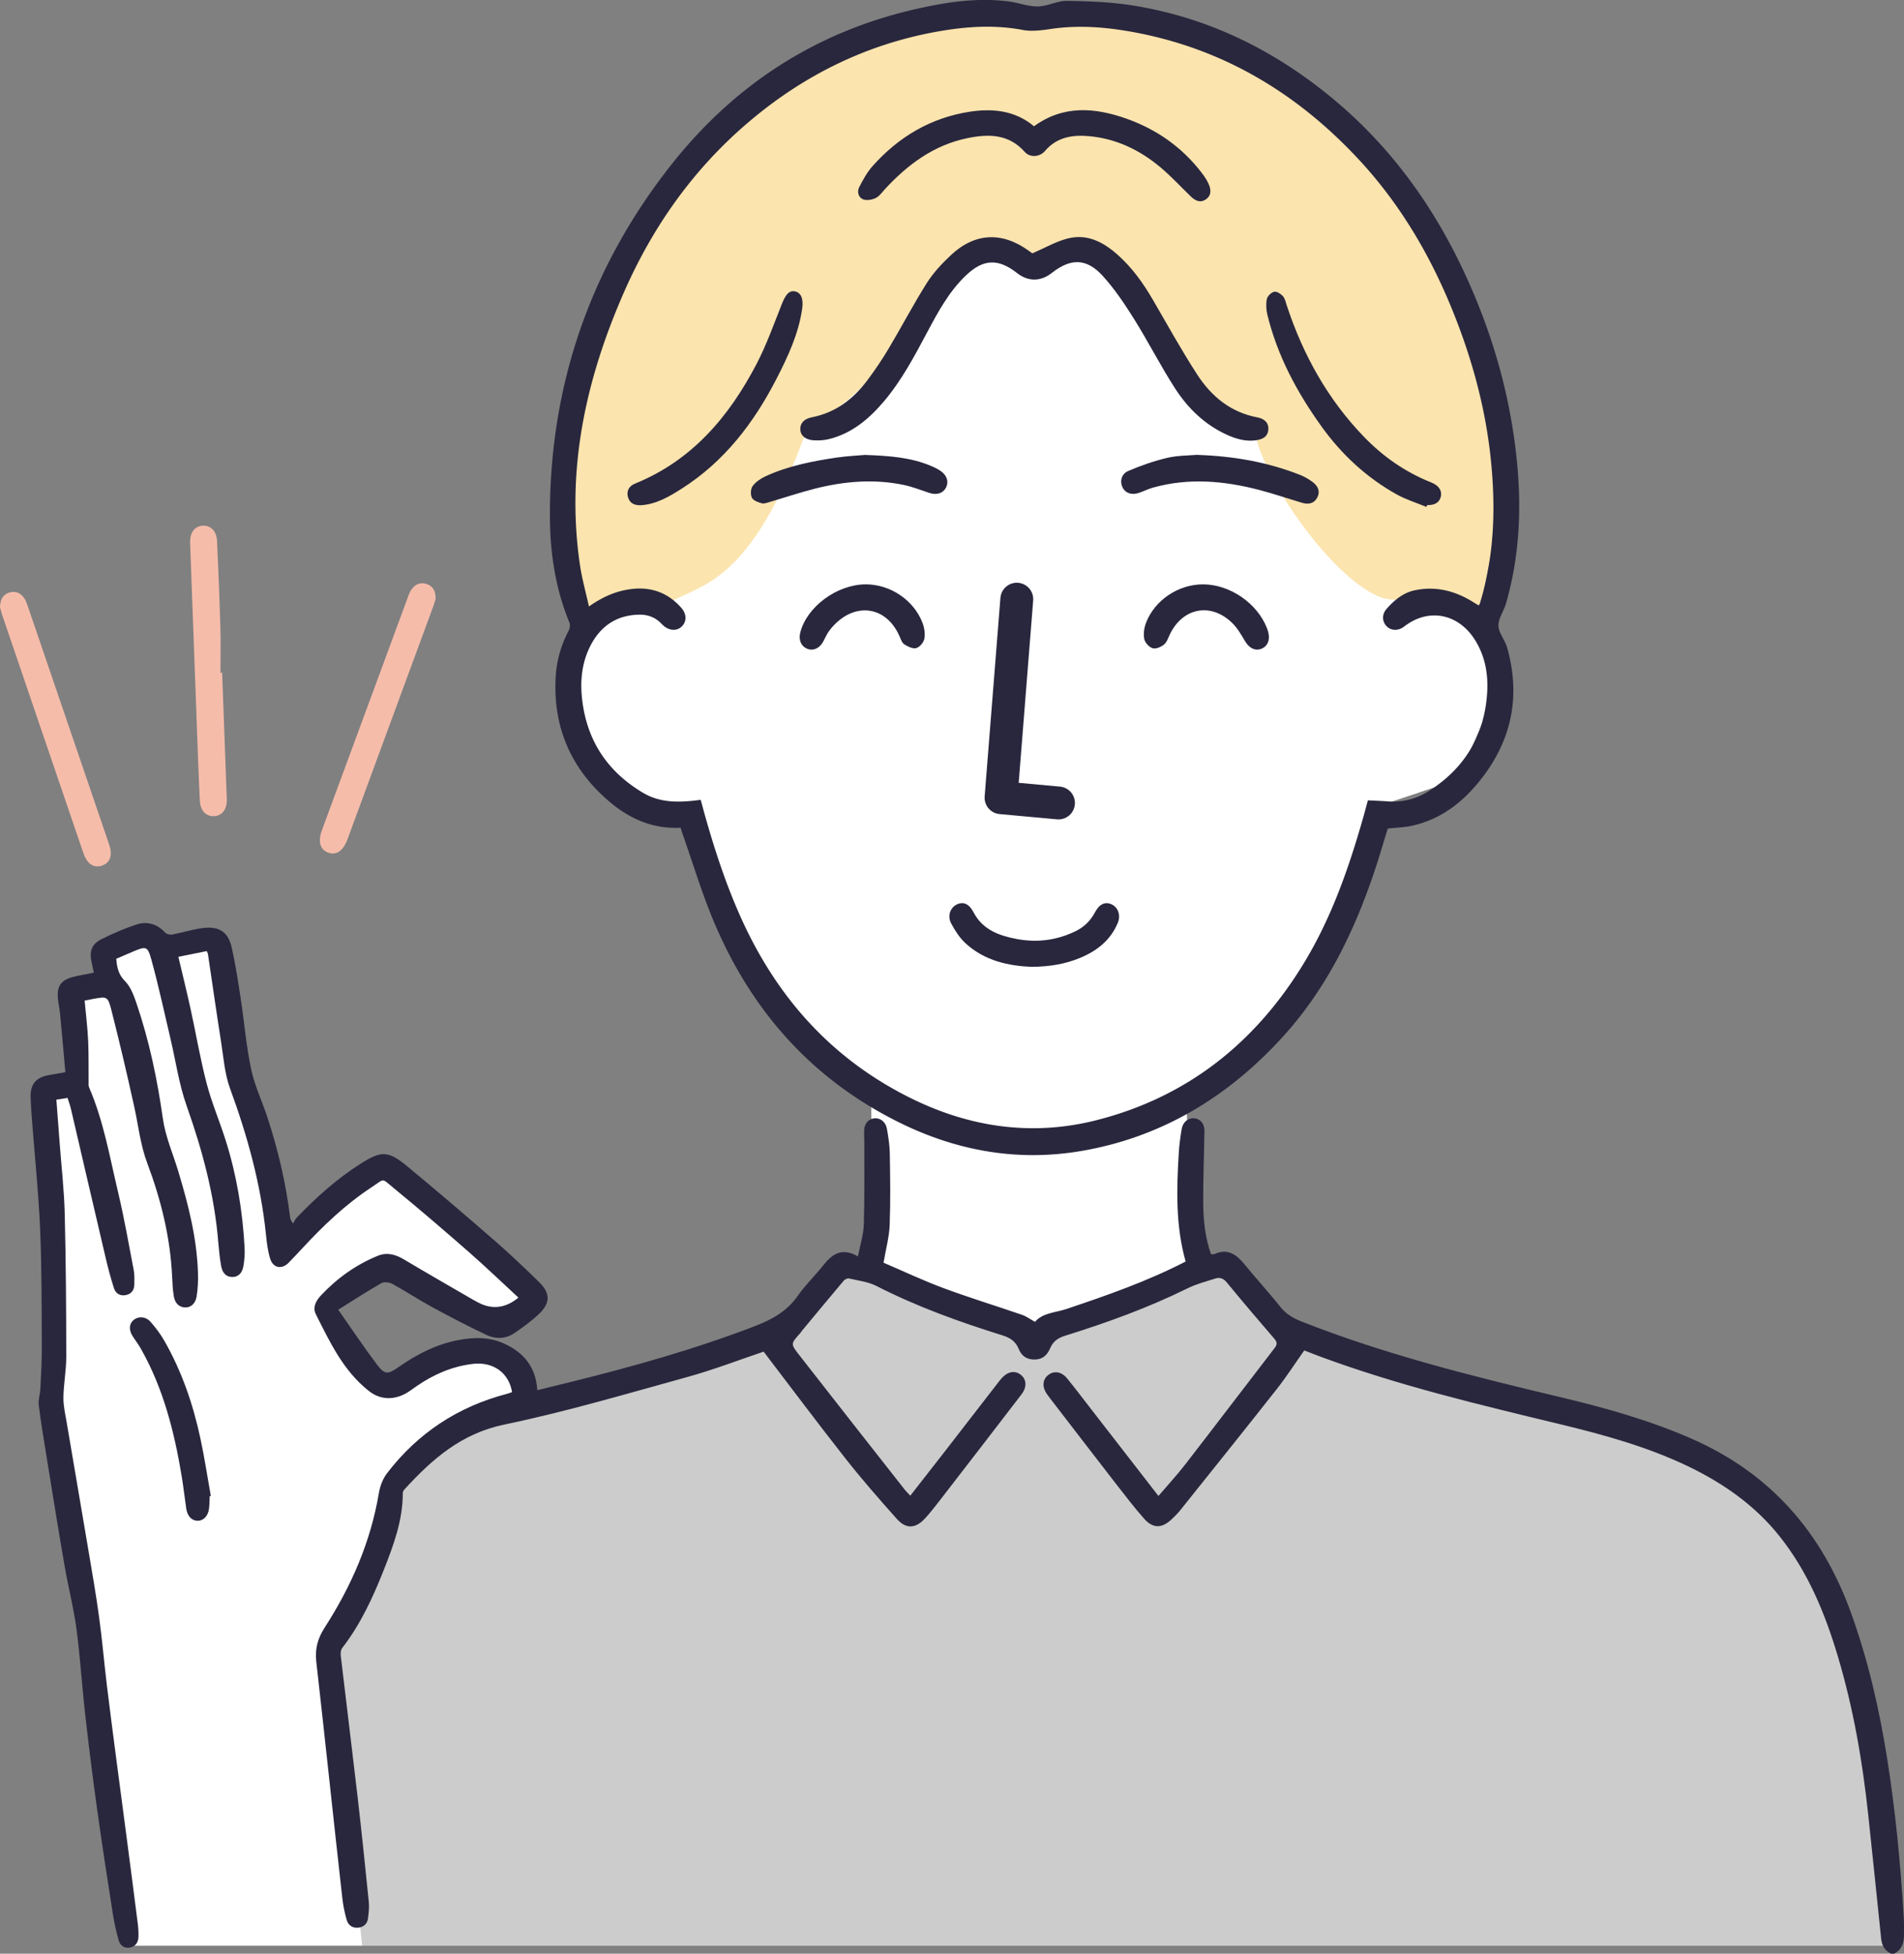
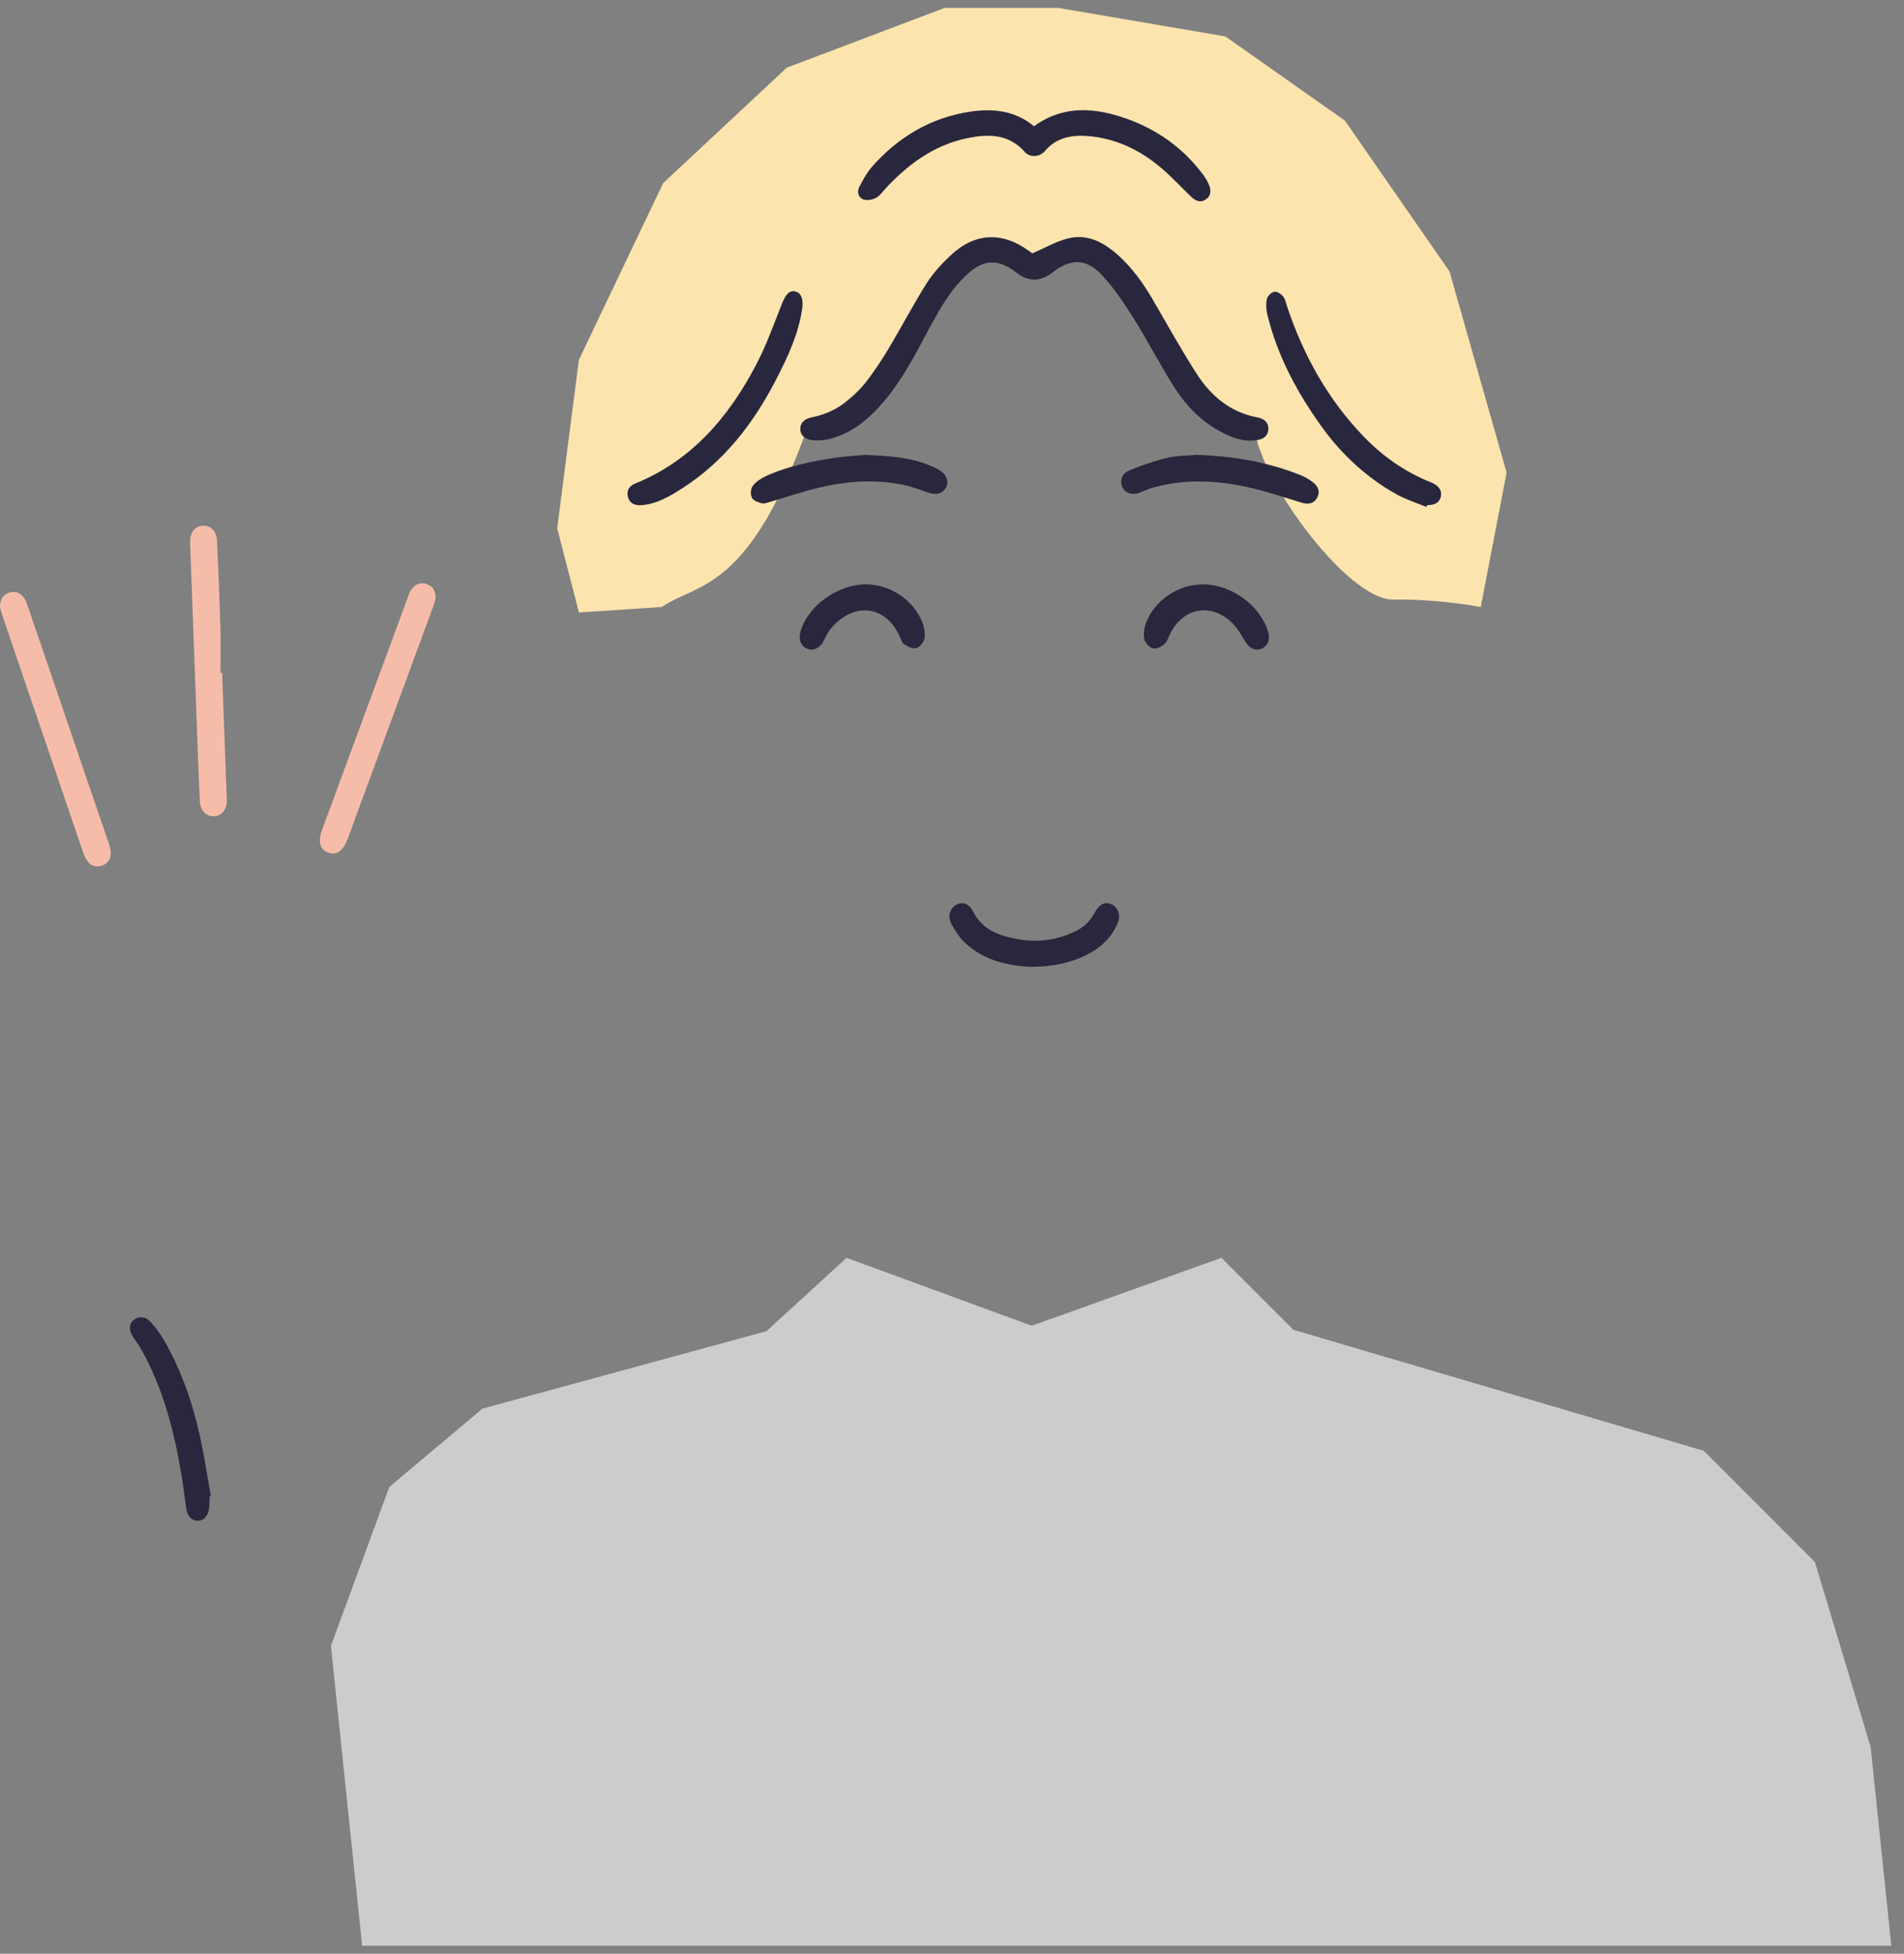
<svg xmlns="http://www.w3.org/2000/svg" id="_レイヤー_2" data-name="レイヤー 2" viewBox="0 0 521.56 535.04">
  <rect x="0" y="0" width="521.56" height="535.04" fill="#808080" stroke="none" />
  <defs>
    <style>.cls-1{fill:#fff}.cls-2{fill:#29273d}.cls-3{fill:#f6bcaa}.cls-4{fill:#fbe4ae}.cls-5{fill:none;stroke:#29273d;stroke-linecap:round;stroke-linejoin:round;stroke-width:9px}.cls-6{fill:#ccc}</style>
  </defs>
  <g id="_レイヤー_1-2" data-name="レイヤー 1">
-     <path class="cls-1" d="M326.74 350.08l-1.83-50.89 27.16-22.81 27.16-56.18 20.09-6.7 11.16-25.67-42.79-141.01-179.91 1.92-33.27 135 6.69 24.18 14.14 12.28 12.65 1.49 15.63 40.92 27.53 28.95 7.44 7.63.81 51.18 38.26 27.58 49.08-27.87zm-185.12 24.89l-14.64-6.45-21.58 9.43-16.37-21.09 15.63-8.68 33.24 14.63 8.43-8.43-40.18-35.47-28.77 21.83-19.63-82.1-7.91 1.73-6.94-4.31-12.55 2.58-1.09 8.88-7.94 4.02 1.49 24.8-9.92 1.98 1.48 87.31 21.22 147.24H99.2l52.59-130.62-10.17-27.28z" />
    <path class="cls-6" d="M99.2 532.87h418.89l-5.67-54.46-15.25-50.6-30.51-30.51-112.36-33.12-19.72-19.71-51.95 18.6-50.74-18.6-21.95 20.09-77.76 21.2-25.54 21.45-15.99 43.53 8.55 82.13z" />
    <path class="cls-4" d="M284.35 71.01l12.28-4.09 16.74 17.86 15.96 25.3s14.17 4.6 14.17 5.58c0 13.77 25.32 48.72 38.14 48.54 12.83-.18 23.99 2.04 23.99 2.04l7.07-36.82-15.63-55.07-28.65-41.3-32.74-23.07-45.76-7.81h-31.16l-43.25 16.37-33.86 31.62-23.07 48.37-5.95 46.13 5.95 23.07 22.7-1.5c9.67-6.69 23.81-3.71 40.18-49.85 17.11-7.44 27.9-28.28 27.9-28.28l14.42-19.35 12.74-1.12 7.81 3.35z" />
-     <path class="cls-2" d="M518.04 535.04c-1.74-.83-2.55-2.25-2.74-4.14-1.17-11.3-2.33-22.61-3.54-33.91-1.58-14.75-4.11-29.33-8.37-43.55-3.51-11.72-8.15-22.95-15.86-32.65-6.81-8.57-15.52-14.64-25.31-19.32-11.16-5.33-23.01-8.57-34.96-11.46-22.18-5.35-44.39-10.62-65.83-18.58-1.35-.5-2.68-1.03-4.16-1.6-2.47 3.49-4.81 7.13-7.47 10.51-8.78 11.16-17.68 22.23-26.55 33.32-.7.87-1.51 1.65-2.32 2.42-2.63 2.51-5.1 2.56-7.51-.16-2.61-2.95-5.02-6.09-7.44-9.2-6.17-7.95-12.29-15.93-18.43-23.9-.28-.36-.56-.73-.82-1.11-1.3-1.91-1.15-3.91.38-5.13 1.58-1.27 3.67-.98 5.2.9 2.2 2.7 4.3 5.48 6.44 8.24 6.12 7.89 12.24 15.79 18.58 23.96 2.53-2.96 5.06-5.68 7.33-8.62 8.21-10.6 16.32-21.28 24.5-31.9.74-.96.73-1.6-.07-2.52-4.38-5.09-8.73-10.19-12.99-15.38-.93-1.14-1.9-1.54-3.19-1.13-2.54.82-5.16 1.49-7.54 2.66-10.82 5.34-22.12 9.43-33.61 13.01-2.01.63-3.28 1.55-4.09 3.42-.73 1.7-1.85 2.96-3.94 3.09-2.3.14-3.86-.87-4.67-2.88-.87-2.12-2.34-3.07-4.52-3.75-11.8-3.68-23.41-7.86-34.46-13.51-2.27-1.16-4.98-1.46-7.52-2.05-.42-.1-1.14.25-1.45.62-3.82 4.52-7.59 9.08-11.37 13.63-.21.25-.37.54-.59.79-2.5 2.78-2.61 2.87-.37 5.74 9.65 12.39 19.38 24.73 29.08 37.09.4.51.88.95 1.5 1.61 3.04-3.9 6.03-7.7 9-11.53 5.12-6.6 10.22-13.2 15.34-19.81.2-.26.41-.51.63-.76 1.63-1.87 3.58-2.27 5.2-1.07 1.67 1.24 1.86 3.37.29 5.42-7.44 9.71-14.91 19.38-22.39 29.06-1.29 1.66-2.59 3.33-4 4.88-2.61 2.85-5.2 3.04-7.76.18-4.82-5.39-9.59-10.85-14.06-16.53-7.6-9.65-14.95-19.49-22.43-29.28-6.69 2.25-13.65 4.94-20.8 6.92-16.7 4.61-33.35 9.54-50.28 13.06-11.76 2.45-19.7 9.45-27.25 17.68-.25.27-.52.68-.52 1.02.03 7.52-2.56 14.41-5.25 21.22-2.97 7.5-6.36 14.82-11.35 21.27-.41.53-.47 1.48-.38 2.2 1.51 12.85 3.11 25.68 4.6 38.53 1.11 9.59 2.1 19.2 3.07 28.81.15 1.48-.03 3.02-.22 4.51-.19 1.47-1.17 2.37-2.64 2.53-1.58.17-2.77-.65-3.19-2.1-.56-1.94-.97-3.95-1.2-5.97-1.26-11.1-2.44-22.2-3.66-33.3-1.15-10.51-2.28-21.03-3.48-31.54-.39-3.42.39-6.31 2.3-9.27 7.3-11.32 12.61-23.49 14.86-36.89.31-1.87 1.07-3.87 2.21-5.36 8.43-11 19.41-18.25 32.84-21.76.49-.13.97-.33 1.43-.48-.9-5.37-5.26-8.37-10.71-7.73-5.68.67-10.7 2.85-15.36 6.04-.92.63-1.81 1.32-2.76 1.89-2.8 1.66-6.75 2.38-10.4-.51-7.04-5.56-10.64-13.33-14.51-20.98-1.04-2.05.2-3.93 1.41-5.22 4.4-4.68 9.57-8.39 15.56-10.83 2.49-1.01 4.83-.38 7.13.99 6.25 3.73 12.56 7.34 18.85 10.99.45.26.92.51 1.38.76q5.82 3.12 11.15-1.28c-4.51-4.16-8.92-8.4-13.52-12.43-6.78-5.94-13.62-11.81-20.59-17.52-3.52-2.88-2.39-2.72-6.09-.29-7.2 4.72-13.37 10.64-19.19 16.94-1.16 1.26-2.34 2.49-3.53 3.72-1.85 1.92-4.24 1.54-5.07-1.03-.67-2.1-.93-4.36-1.16-6.56-1.4-13.84-5.07-27.09-9.85-40.11-1.49-4.05-1.79-8.56-2.47-12.88-1.26-7.96-2.39-15.95-3.58-23.92-.03-.18-.13-.35-.32-.82-2.58.52-5.18 1.04-7.78 1.57 1.13 4.82 2.29 9.48 3.32 14.17 1.5 6.84 2.66 13.76 4.43 20.53 1.38 5.29 3.57 10.37 5.22 15.61 3.02 9.55 4.63 19.37 5.17 29.36.09 1.69-.04 3.44-.34 5.11-.28 1.55-1.16 2.89-3 2.9-1.94 0-2.79-1.38-3.09-3.03-.38-2.13-.6-4.3-.78-6.45-1.03-12.89-4.35-25.21-8.66-37.37-2.11-5.94-2.99-12.31-4.45-18.48-1.68-7.12-3.22-14.28-5.15-21.34-1.11-4.05-1.44-3.99-5.36-2.33-1.44.61-2.87 1.24-4.33 1.86.21 2.35.57 4.29 2.41 6.13 1.61 1.61 2.48 4.14 3.25 6.4 3.43 10.14 5.6 20.59 7.1 31.16.72 5.07 2.77 9.65 4.22 14.46 2.75 9.11 5.11 18.31 5.41 27.89.07 2.15-.03 4.35-.38 6.47-.34 2.06-1.75 3.12-3.34 2.96-1.92-.2-2.67-1.6-2.93-3.23-.27-1.68-.35-3.4-.43-5.11-.48-10.78-3.04-21.12-6.81-31.15-1.9-5.04-2.43-10.3-3.57-15.46-1.96-8.87-4.02-17.71-6.27-26.51-.96-3.76-1.23-3.7-4.95-3.03-.77.14-1.54.31-2.37.48.34 3.68.8 7.37.97 11.07.18 3.99.08 8 .12 11.99 0 .25.05.51.15.74 3.97 9.19 5.63 19.04 7.93 28.69 1.68 7.06 2.92 14.24 4.29 21.37.23 1.21.16 2.49.16 3.74 0 1.56-.71 2.7-2.29 3.03-1.58.34-2.82-.41-3.29-1.86-.9-2.79-1.65-5.64-2.32-8.5-3.19-13.56-6.32-27.13-9.49-40.7-.22-.94-.57-1.85-.91-2.93-1.01.16-1.96.31-3.06.48.3 3.92.59 7.77.88 11.62.49 6.56 1.25 13.11 1.41 19.68.33 13.03.4 26.06.42 39.09 0 3.73-.73 7.46-.78 11.2-.03 2.31.53 4.63.92 6.94 1.93 11.44 3.91 22.87 5.83 34.3 1.06 6.27 2.16 12.54 3.02 18.84.85 6.18 1.37 12.4 2.12 18.59.81 6.71 1.7 13.41 2.57 20.12.97 7.48 1.98 14.96 2.96 22.45 1 7.61 1.99 15.23 2.95 22.85.15 1.17.22 2.36.19 3.54-.04 1.53-.78 2.71-2.36 2.99-1.52.27-2.67-.61-3.06-1.95-.7-2.44-1.23-4.95-1.63-7.46-1.47-9.39-2.93-18.79-4.24-28.21-1.2-8.65-2.3-17.31-3.28-25.98-.9-7.9-1.37-15.84-2.42-23.72-.78-5.83-2.28-11.56-3.28-17.37-1.74-10.08-3.35-20.17-4.99-30.26-.74-4.53-1.5-9.06-2.05-13.62-.18-1.49.38-3.05.45-4.59.18-3.88.41-7.76.38-11.65-.06-10.67 0-21.34-.46-31.99-.42-9.78-1.44-19.54-2.19-29.31-.17-2.23-.34-4.46-.42-6.7-.13-3.59 1.47-5.51 5.01-6.13 1.41-.25 2.83-.49 4.52-.79-.49-5.41-.96-10.77-1.47-16.12-.14-1.43-.5-2.85-.6-4.28-.22-3.19.89-4.79 3.98-5.63 1.88-.51 3.83-.8 5.88-1.22-.21-1.02-.4-1.96-.61-2.9-.65-2.96 0-4.92 2.71-6.28 3.08-1.55 6.29-2.93 9.57-4.01 2.96-.98 5.68-.17 7.88 2.22.39.42 1.32.63 1.91.52 2.89-.54 5.72-1.48 8.62-1.8 4.39-.49 6.76 1.16 7.73 5.49 1.03 4.6 1.73 9.27 2.44 13.93.98 6.42 1.5 12.93 2.85 19.27.95 4.5 3 8.76 4.45 13.16 2.92 8.91 5.07 18.01 6.21 27.34.06.45.2.89.81 1.76.33-.54.58-1.16 1.01-1.61 5.34-5.58 11.07-10.71 17.61-14.85 5.54-3.51 7.5-3.48 12.54.68 8.17 6.74 16.22 13.63 24.21 20.58 4.12 3.58 8.07 7.37 11.99 11.18 3.16 3.07 3.19 5.76-.02 8.81-2.03 1.93-4.35 3.6-6.67 5.19-2.41 1.66-5.19 1.71-7.73.5-5.02-2.38-9.95-4.95-14.83-7.6-3.68-2-7.2-4.32-10.87-6.34-.83-.45-2.27-.65-3.01-.23-3.87 2.2-7.59 4.63-11.85 7.28 3.68 5.25 7.05 10.32 10.72 15.16 2 2.63 2.94 2.57 5.62.68 5.15-3.62 10.64-6.45 16.89-7.58 4.14-.75 8.25-.77 12.17 1 5.38 2.42 8.73 6.4 9.14 12.78 2.97-.73 5.8-1.41 8.62-2.11 17.2-4.26 34.25-9.01 50.82-15.37 4.76-1.82 8.94-4.08 11.94-8.41 2.09-3.01 4.81-5.58 7.09-8.47 2.42-3.07 5.12-4.73 9.35-2.27.6-3.1 1.52-5.87 1.61-8.68.24-7.49.12-14.99.14-22.48 0-1.12-.08-2.24-.04-3.36.06-1.86 1.16-3.13 2.76-3.3 1.63-.17 3.15.96 3.47 2.84.38 2.2.75 4.42.79 6.64.11 6.58.22 13.16-.03 19.73-.13 3.29-1.04 6.56-1.68 10.33 5.24 2.24 10.73 4.84 16.4 6.95 7.1 2.64 14.36 4.85 21.52 7.32 1.2.41 2.26 1.21 3.57 1.93 2.1-2.5 5.59-2.51 8.63-3.53 11.09-3.72 22.12-7.57 32.63-12.99-2.77-9.83-2.48-19.79-1.88-29.77.13-2.16.43-4.31.78-6.45.33-2.01 1.83-3.19 3.53-3 1.66.19 2.75 1.5 2.72 3.52-.09 6.58-.38 13.16-.33 19.74.04 4.71.53 9.41 2.13 13.97.39-.03.75.03 1.02-.09 3.59-1.56 5.96.15 8.14 2.83 3.2 3.93 6.66 7.65 9.79 11.62 1.59 2.02 3.59 3.17 5.86 4.06 22.88 9.02 46.66 14.95 70.52 20.62 12.42 2.95 24.68 6.35 36.41 11.51 21.5 9.45 35.57 25.58 43.51 47.47 4.68 12.92 7.75 26.2 9.91 39.73 2.32 14.48 3.71 29.06 4.6 43.69.1 1.71.08 3.42.06 5.13-.01 2.13-.66 3.94-2.72 4.97h-.79z" />
-     <path class="cls-2" d="M380.15 226.91c-1.13 3.64-2.27 7.59-3.57 11.48-5.56 16.62-13.11 32.19-24.96 45.3-14.93 16.51-33.14 27.66-55.2 31.48-17.64 3.06-34.58.02-50.63-8.04-23.52-11.81-39.85-30.28-50.05-54.26-3.4-7.98-5.88-16.34-8.78-24.53-.19-.55-.36-1.1-.53-1.66-7.74.4-14.19-2.55-19.81-7.41-10.24-8.85-15.11-20.11-14.42-33.66a30.55 30.55 0 0 1 3.53-12.8c.34-.64.52-1.64.26-2.27-3.83-9.31-5.32-19.1-5.35-29.04-.11-36.04 11.07-68.38 33.39-96.57 17.14-21.64 39.29-36.1 66.41-42.35C258.96.62 267.61-.75 276.42.41c2.65.35 5.26 1.4 7.88 1.35 2.69-.05 5.36-1.57 8.03-1.53 6.02.1 12.11.32 18.04 1.28 20.89 3.35 39.18 12.45 55.32 26 15.93 13.38 27.65 29.91 36.19 48.79 5.94 13.12 10.21 26.75 12.47 40.97 2.57 16.11 2.75 32.18-1.83 48.04-.6 2.07-2.1 4.06-2.05 6.06.05 1.98 1.77 3.86 2.35 5.9 3.94 13.8 1.1 26.24-8 37.2-4.79 5.78-10.69 10.1-18.21 11.7-2.03.43-4.14.48-6.46.73zm-188.2-7.86c.4 1.47.83 3.08 1.28 4.69 2.7 9.5 5.78 18.86 9.87 27.88 9.77 21.55 24.65 38.24 45.99 48.92 16.41 8.21 33.65 10.74 51.4 6.2 24.93-6.37 43.65-21.37 56.89-43.32 7.43-12.32 12.11-25.76 16.03-39.5.48-1.69.93-3.4 1.29-4.74 2 .1 3.66.15 5.32.28 4.06.31 7.84-.6 11.26-2.75 9.89-6.24 15.33-15.23 16.09-26.91.32-4.98-.48-9.81-3.11-14.19-4.54-7.57-12.85-9.28-19.62-4.03-1.61 1.25-3.57 1.2-4.83-.11-1.21-1.26-1.31-3.2-.03-4.67 2.1-2.4 4.57-4.47 7.75-5.14 5.81-1.23 11.18.17 16.14 3.3.46.29.93.56 1.4.85.18-.33.27-.44.31-.56 3.89-12.65 4.35-25.59 3.08-38.63-1.14-11.71-3.83-23.1-7.76-34.19-6.42-18.11-15.43-34.74-28.6-48.87-17.18-18.44-37.87-30.69-62.94-35-7.04-1.21-14.07-1.68-21.18-.65-2.57.37-5.31.77-7.81.29-7.37-1.39-14.67-1-21.96.2-20.22 3.34-37.95 12.03-53.48 25.32-14.94 12.79-25.98 28.46-33.84 46.39-10.45 23.84-15.89 48.54-12.01 74.69.55 3.7 1.58 7.34 2.45 11.3 3.62-2.57 7.12-4.11 11.01-4.7 5.69-.86 10.5.74 14.32 5.09 1.43 1.63 1.49 3.64.18 4.99s-3.31 1.34-4.98-.05c-.25-.21-.49-.44-.72-.68-1.65-1.7-3.69-2.46-6.02-2.42-6.27.1-10.72 3.21-13.46 8.67-2.42 4.83-2.82 10.02-2.09 15.35 1.48 10.96 7.11 19.11 16.52 24.73 4.89 2.92 10.18 2.71 15.86 1.96z" />
    <path class="cls-3" d="M60.85 184.23c.41 11.25.83 22.5 1.24 33.75.01.33.03.66.04.99.04 2.65-1.25 4.38-3.37 4.54-2.2.17-3.88-1.41-4.01-4.16-.37-7.49-.63-14.99-.9-22.49-.59-15.79-1.16-31.58-1.74-47.36-.01-.33-.04-.66-.04-.99-.03-2.65 1.25-4.38 3.37-4.54 2.2-.17 3.88 1.4 4.01 4.16.38 7.89.69 15.78.92 23.68.12 4.14.02 8.29.02 12.43h.46zM0 166.27c.05-2.08.78-3.42 2.49-3.97 1.7-.55 3.13.03 4.13 1.49.4.58.66 1.28.9 1.96 7.45 21.79 14.9 43.58 22.33 65.38.27.8.5 1.66.5 2.49 0 1.67-.82 2.92-2.44 3.45-1.62.53-3.04.04-4.01-1.33-.56-.78-.93-1.73-1.25-2.66C15.29 211.53 7.94 189.97.6 168.42c-.27-.8-.46-1.63-.61-2.16zm119.33-2.28c-.17.55-.37 1.31-.64 2.05-7.83 21.26-15.66 42.52-23.49 63.77-1.18 3.2-3.04 4.5-5.27 3.7-2.26-.81-2.9-3.02-1.73-6.19 7.86-21.32 15.72-42.63 23.59-63.94.25-.67.51-1.37.92-1.95 1.07-1.51 2.56-2.09 4.32-1.43 1.69.63 2.32 2.03 2.3 3.99z" />
    <path class="cls-2" d="M57.44 409.73c-.05 1.12-.04 2.24-.17 3.35-.24 2.09-1.53 3.43-3.18 3.4-1.59-.03-2.76-1.27-3.07-3.31-.43-2.92-.75-5.85-1.23-8.76-2.01-12.18-5-24.05-11.13-34.92-.67-1.2-1.5-2.3-2.26-3.45-1.18-1.79-1.09-3.52.27-4.6 1.32-1.05 3.27-.93 4.6.59 1.37 1.57 2.66 3.27 3.7 5.08 4.79 8.35 7.89 17.36 9.91 26.74 1.13 5.24 1.92 10.55 2.87 15.83-.1.02-.21.05-.31.07zM282.8 69.38c3.44-1.49 6.42-3.23 9.65-4.06 5.48-1.42 9.99 1.09 13.95 4.67 3.79 3.43 6.73 7.53 9.3 11.93 4.02 6.9 7.88 13.91 12.22 20.61 3.89 6.01 9.18 10.4 16.53 11.78 1.68.32 3.14 1.29 2.98 3.35-.16 2.02-1.65 2.67-3.41 2.92-2.77.38-5.34-.35-7.82-1.46-6.14-2.76-10.81-7.3-14.37-12.83-3.96-6.16-7.3-12.73-11.19-18.95-2.56-4.09-5.3-8.17-8.52-11.73-4.46-4.93-8.81-4.95-14.02-.85-3.04 2.39-6.48 2.4-9.5.02-5.22-4.1-9.33-3.86-14.1.74-4.57 4.4-7.54 9.89-10.47 15.39-3.55 6.66-7.07 13.34-12 19.13-4.03 4.73-8.67 8.63-14.86 10.19-1.37.35-2.86.44-4.28.35-2.28-.14-3.54-1.25-3.66-2.88-.12-1.67.91-2.98 3.16-3.42 6.5-1.27 11.35-4.98 15.2-10.13 2.08-2.78 4.04-5.67 5.81-8.65 3.56-5.96 6.78-12.13 10.48-17.99 1.77-2.8 4.12-5.31 6.55-7.59 6.59-6.22 14.08-6.55 21.42-1.21.47.34.95.68.96.69zm.44-34.8c8.13-5.9 16.78-5.12 25.42-2.05 8.2 2.92 15.15 7.8 20.5 14.77.72.93 1.39 1.93 1.88 3 .7 1.52.9 3.15-.68 4.27-1.6 1.13-2.99.37-4.22-.82-2.74-2.65-5.34-5.48-8.25-7.92-5.69-4.78-12.22-7.91-19.7-8.55-4.5-.39-8.76.31-11.97 4.1-1.41 1.66-4.1 1.82-5.49.25-4.41-4.99-9.95-4.99-15.76-3.79-9.19 1.9-16.31 7.2-22.54 13.94-.8.87-1.53 1.95-2.54 2.45-.99.48-2.43.74-3.41.38-1.37-.51-1.76-2.1-1.11-3.37 1.04-2.02 2.17-4.09 3.67-5.77 7.13-8.01 15.96-13.23 26.59-14.87 6.29-.97 12.48-.34 17.62 3.99zM175.66 138.35c-1.78.1-3.19-.45-3.66-2.29-.44-1.73.4-2.99 1.98-3.63 15.57-6.33 25.69-18.28 33.23-32.69 2.77-5.3 4.78-11.01 7-16.58 1.05-2.62 2.04-3.72 3.66-3.34 1.54.37 2.25 1.98 1.88 4.63-.98 6.98-3.94 13.26-7.12 19.43-6.2 12.03-14.25 22.52-25.84 29.91-3.43 2.19-6.93 4.26-11.14 4.57zm215.09.48c-2.75-1.14-5.65-2.03-8.23-3.47-8.26-4.63-15.07-10.95-20.58-18.65-6.69-9.33-12.05-19.32-14.78-30.56-.33-1.37-.41-2.91-.13-4.26.17-.81 1.2-1.81 2.01-1.99.7-.15 1.81.57 2.39 1.21.57.63.76 1.64 1.04 2.5 4.47 13.58 11.27 25.81 21.25 36.11 5.2 5.37 11.28 9.59 18.28 12.38 2.11.84 3.02 2.19 2.7 3.82-.33 1.64-1.6 2.46-3.75 2.41-.07.17-.14.34-.21.5zm-153.72-14.24c6.7.24 12.57.68 18.11 3.05.9.38 1.79.83 2.59 1.38 1.74 1.21 2.23 3.06 1.34 4.63-.84 1.5-2.56 1.98-4.49 1.34-2.35-.77-4.67-1.7-7.08-2.2-8.12-1.67-16.2-1-24.16 1.01-4.17 1.05-8.26 2.43-12.39 3.64-.75.22-1.6.57-2.28.39-1-.26-2.31-.74-2.7-1.51-.43-.87-.35-2.47.21-3.22.85-1.14 2.21-2.06 3.54-2.67 6.18-2.84 12.79-4.13 19.46-5.12 2.85-.42 5.75-.54 7.85-.73zm91.01-.01c10.08.34 19.18 2 27.93 5.41 1.27.49 2.5 1.19 3.58 2 1.42 1.06 2.21 2.54 1.26 4.3-.94 1.75-2.55 1.89-4.27 1.37-3.88-1.16-7.71-2.47-11.62-3.49-9.64-2.51-19.36-3.37-29.12-.62-1.25.35-2.43.94-3.66 1.38-2.02.74-3.8.2-4.62-1.4-.82-1.59-.4-3.71 1.52-4.54 3.45-1.48 7.05-2.74 10.7-3.6 2.91-.68 5.99-.63 8.3-.84zm-45.58 140.2c-6.11-.28-12.75-1.6-18.04-6.52-1.59-1.48-2.84-3.44-3.87-5.38-1.11-2.09-.21-4.39 1.63-5.22 1.78-.81 3.34-.08 4.53 2.22 2.48 4.76 6.98 6.35 11.74 7.26 5.54 1.06 10.95.4 16.09-2.08 2.4-1.15 4.18-2.88 5.41-5.22 1.19-2.26 2.78-3 4.56-2.17 1.77.83 2.56 2.97 1.68 5.08-1.99 4.77-5.76 7.7-10.41 9.61-3.99 1.64-8.16 2.38-13.32 2.42zm47.11-104.75c7.33.02 14.81 5.14 17.48 11.98.14.36.26.74.36 1.12.57 2.13-.2 3.92-1.95 4.57-1.69.62-3.28-.23-4.38-2.07-1.03-1.72-2.05-3.54-3.46-4.94-5.8-5.76-13.57-4.35-17.13 2.98-.48.99-.85 2.19-1.64 2.85-.81.67-2.22 1.27-3.1 1.01-.97-.29-2.1-1.52-2.3-2.51-.28-1.39-.05-3.05.46-4.4 2.37-6.28 8.89-10.6 15.66-10.59zm-92.39 0c6.67 0 13.09 4.26 15.51 10.51.52 1.35.77 3 .52 4.39-.18 1-1.28 2.3-2.23 2.56-.94.26-2.31-.43-3.27-1.04-.63-.4-.94-1.38-1.28-2.16-3.82-8.76-12.99-9.55-19.09-1.8-.76.96-1.26 2.13-1.84 3.22-1.01 1.86-2.72 2.63-4.4 1.95-1.66-.68-2.4-2.41-1.88-4.44 1.81-7.09 10.11-13.19 17.97-13.19z" />
-     <path class="cls-5" d="M278.53 164.09l-4.32 54.37 15.74 1.44" />
  </g>
</svg>